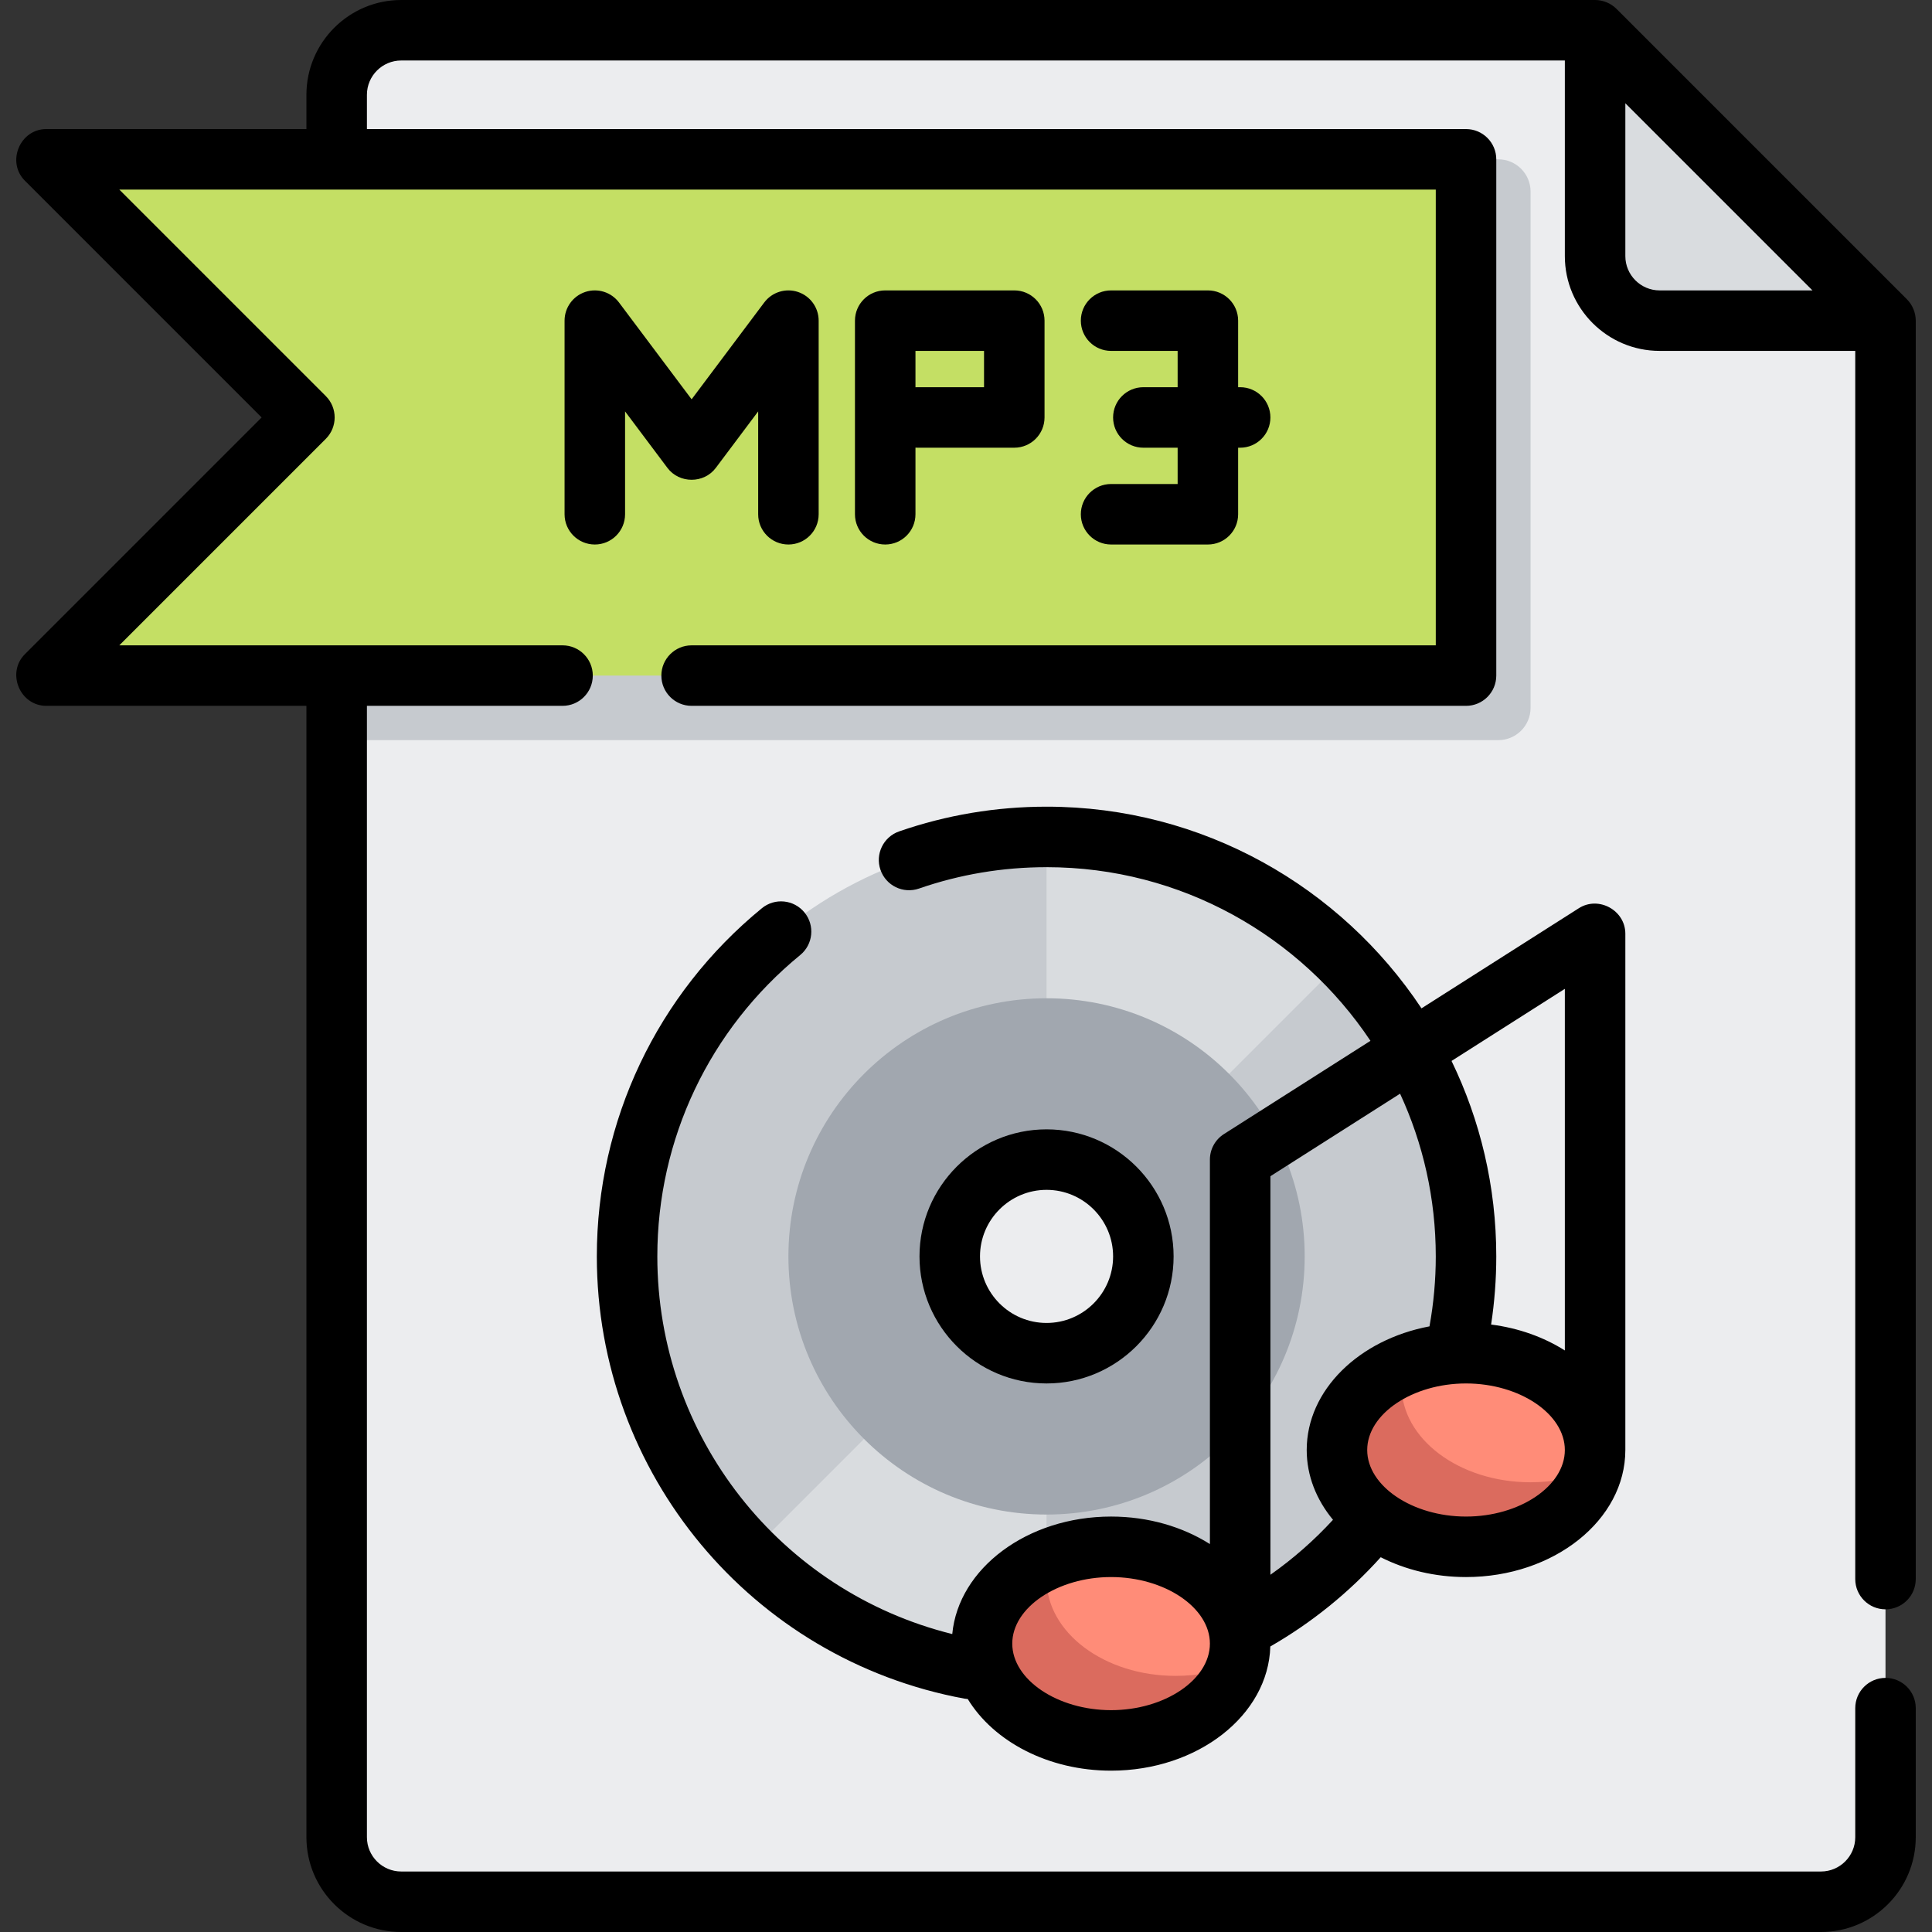
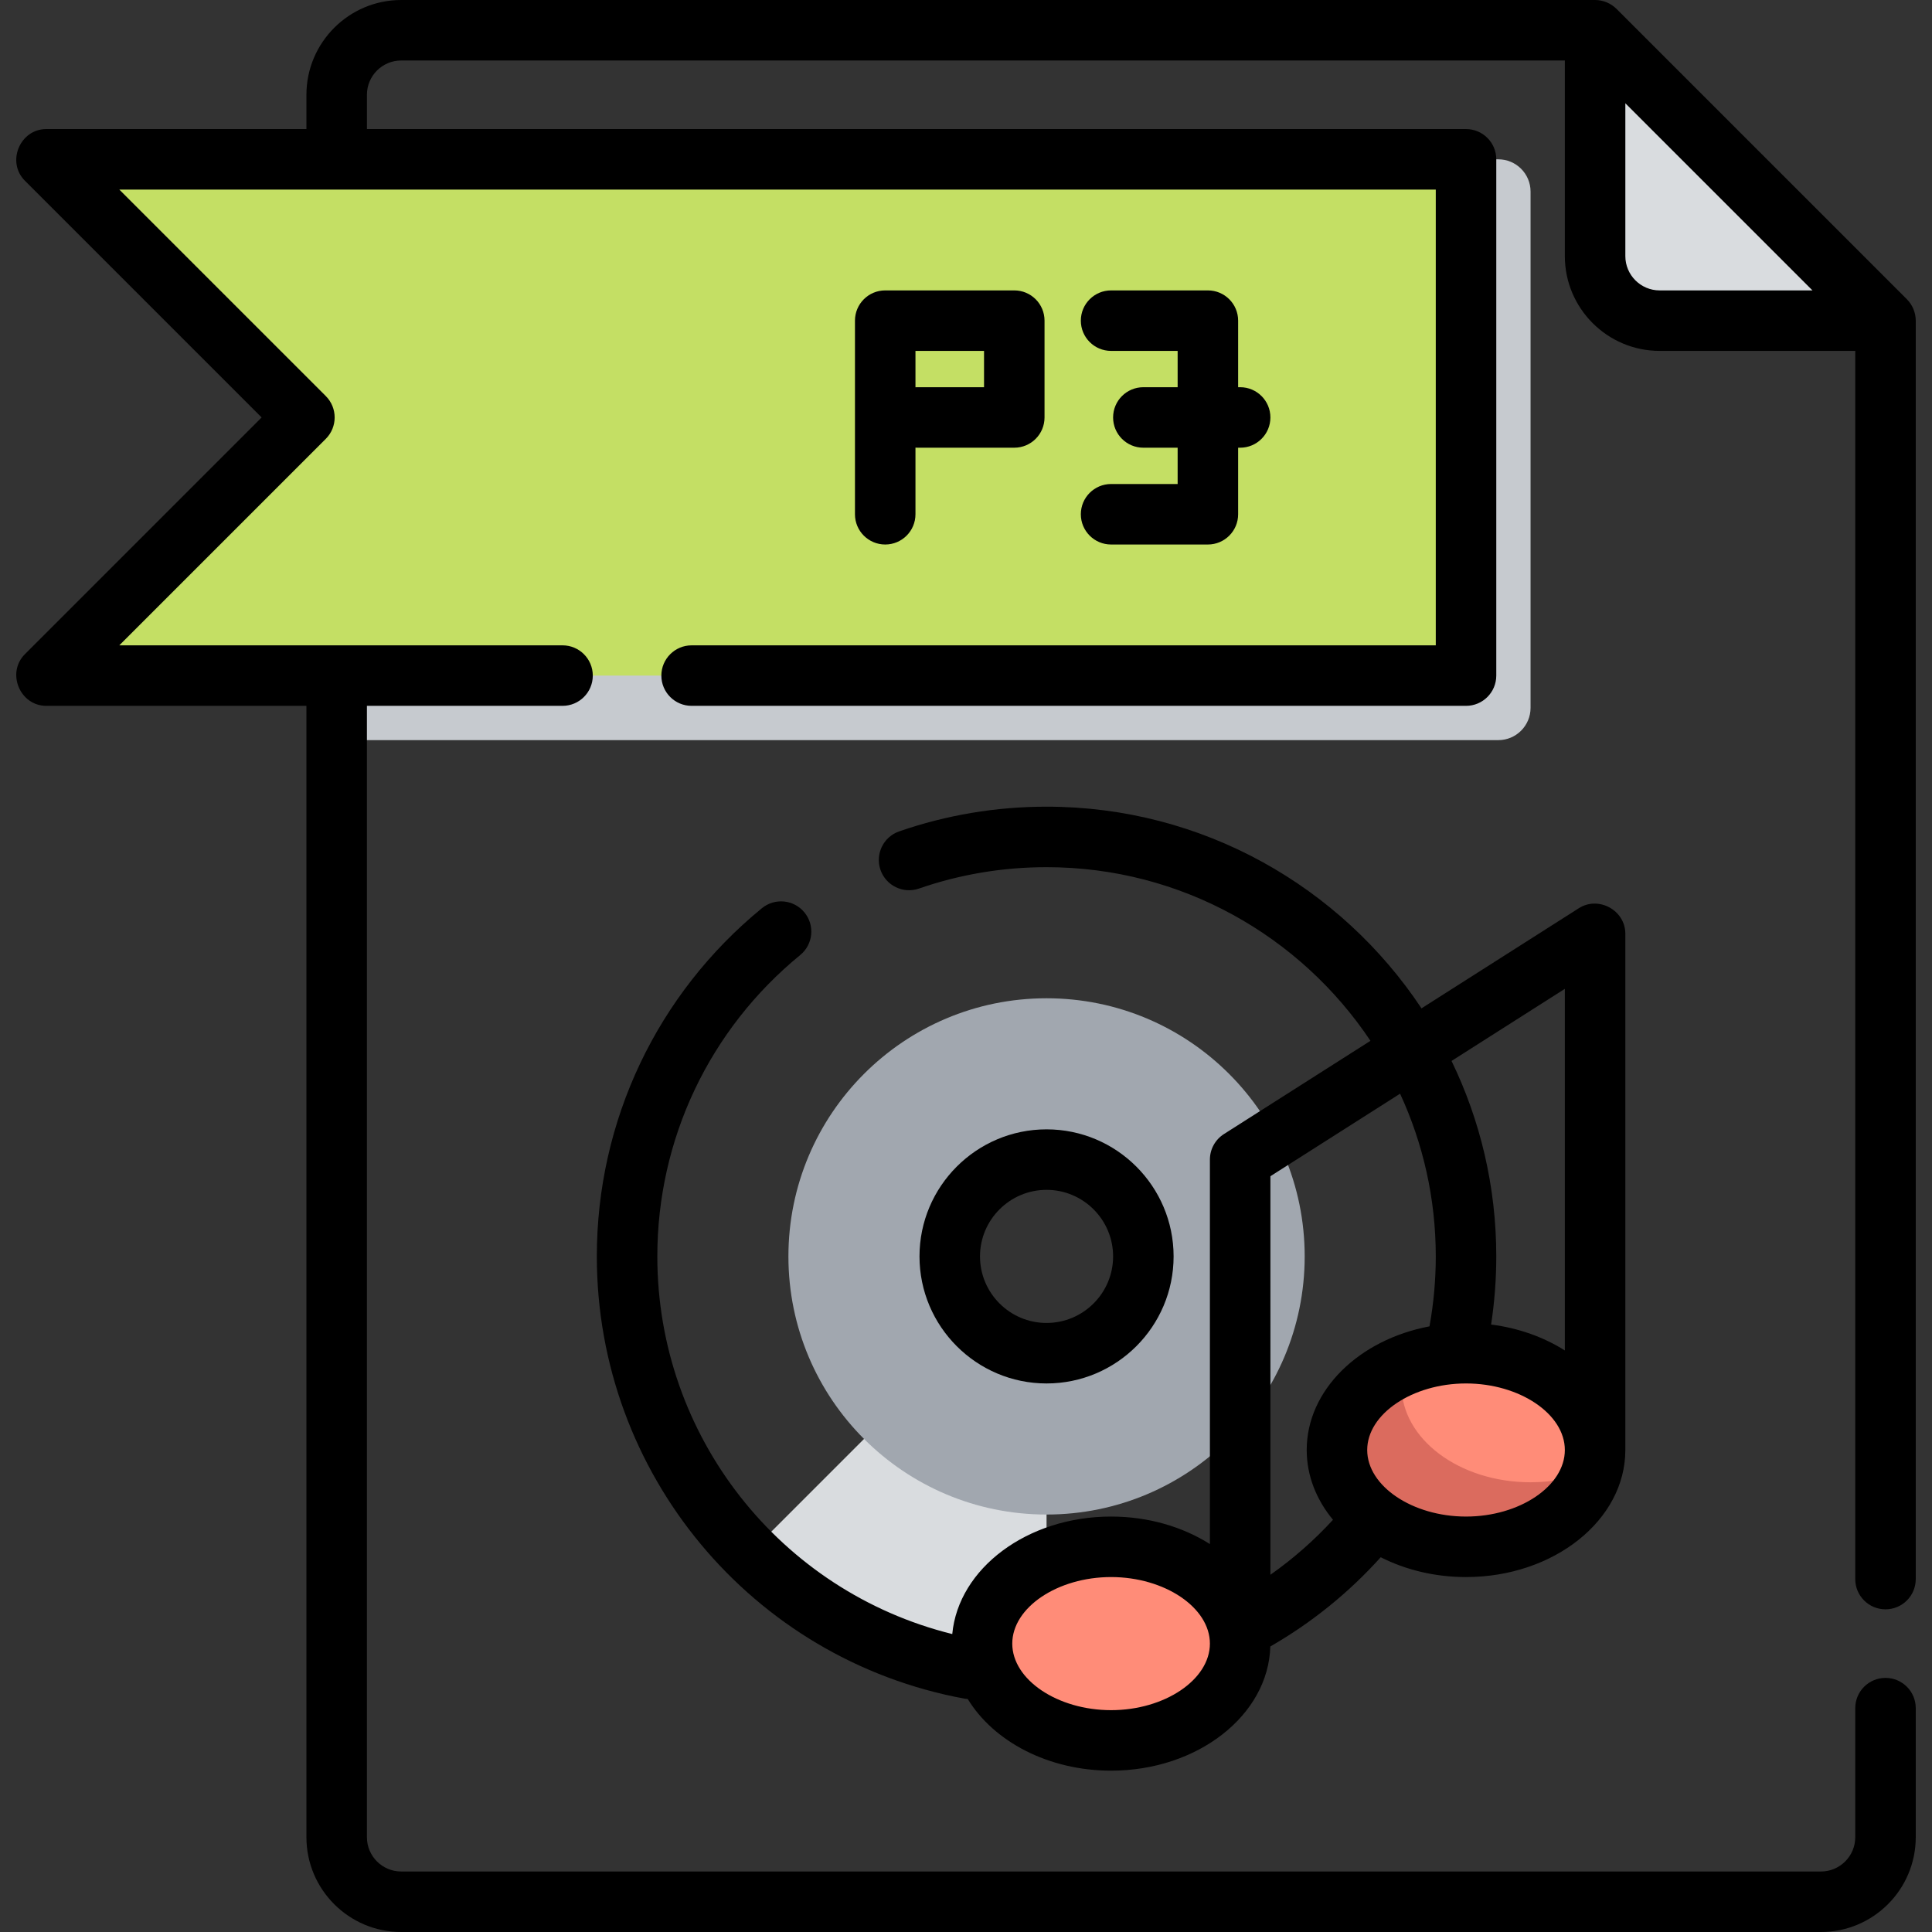
<svg xmlns="http://www.w3.org/2000/svg" version="1.1" id="Layer_1" x="0px" y="0px" viewBox="0 0 512 512" style="enable-background:new 0 0 512 512;" xml:space="preserve">
  <rect x="0" y="0" width="512" height="512" fill="#333333" stroke="none" />
-   <path style="fill:#ECEDEF;" d="M106.324,8.017c-9.446,0-17.102,7.656-17.102,17.102v461.762c0,9.446,7.656,17.102,17.102,17.102  h376.251c9.446,0,17.102-7.656,17.102-17.102V84.977l-76.96-76.96H106.324z" />
  <path style="fill:#D9DCDF;" d="M439.818,84.977h59.858l-76.96-76.96v59.858C422.715,77.319,430.373,84.977,439.818,84.977z" />
  <path style="fill:#C6CACF;" d="M397.063,196.142H89.222V42.221h307.841c4.722,0,8.551,3.829,8.551,8.551v136.818  C405.614,192.313,401.785,196.142,397.063,196.142z" />
  <polygon style="fill:#C4DF64;" points="388.512,179.04 12.261,179.04 80.67,110.63 12.261,42.221 388.512,42.221 " />
-   <path style="fill:#C6CACF;" d="M277.347,221.795c-61.395,0-111.165,49.77-111.165,111.165s49.77,111.165,111.165,111.165  s111.165-49.77,111.165-111.165S338.741,221.795,277.347,221.795z M277.347,358.614c-14.168,0-25.653-11.485-25.653-25.653  c0-14.168,11.485-25.653,25.653-25.653c14.168,0,25.653,11.485,25.653,25.653C303,347.129,291.515,358.614,277.347,358.614z" />
  <g>
    <path style="fill:#D9DCDF;" d="M259.207,351.101l-60.465,60.466c20.117,20.117,47.908,32.56,78.605,32.56v-85.511   C270.262,358.614,263.849,355.743,259.207,351.101z" />
-     <path style="fill:#D9DCDF;" d="M295.486,314.82l60.465-60.466c-20.117-20.117-47.908-32.56-78.605-32.56v85.511   C284.43,307.307,290.844,310.178,295.486,314.82z" />
  </g>
  <path style="fill:#A1A7AF;" d="M277.347,264.551c-37.781,0-68.409,30.628-68.409,68.409s30.628,68.409,68.409,68.409  s68.409-30.628,68.409-68.409S315.128,264.551,277.347,264.551z M277.347,358.614c-14.168,0-25.653-11.485-25.653-25.653  c0-14.168,11.485-25.653,25.653-25.653c14.168,0,25.653,11.485,25.653,25.653C303,347.129,291.515,358.614,277.347,358.614z" />
  <ellipse style="fill:#FF8C78;" cx="294.448" cy="435.574" rx="34.205" ry="25.653" />
-   <path style="fill:#DB6B5E;" d="M311.551,444.125c-18.891,0-34.205-11.485-34.205-25.653c0-1.87,0.274-3.691,0.78-5.447  c-10.653,4.346-17.883,12.815-17.883,22.549c0,14.168,15.314,25.653,34.205,25.653c16.398,0,30.094-8.656,33.424-20.206  C323.023,443.001,317.462,444.125,311.551,444.125z" />
  <ellipse style="fill:#FF8C78;" cx="388.511" cy="384.267" rx="34.205" ry="25.653" />
  <path style="fill:#DB6B5E;" d="M405.614,392.818c-18.891,0-34.205-11.485-34.205-25.653c0-1.87,0.274-3.691,0.78-5.447  c-10.653,4.346-17.883,12.815-17.883,22.549c0,14.168,15.314,25.653,34.205,25.653c16.398,0,30.094-8.656,33.424-20.206  C417.085,391.694,411.525,392.818,405.614,392.818z" />
  <path d="M294.449,128.267c-4.428,0-8.017,3.589-8.017,8.017c0,4.427,3.588,8.017,8.017,8.017h25.653  c4.428,0,8.017-3.589,8.017-8.017v-17.637h0.534c4.428,0,8.017-3.589,8.017-8.017c0-4.427-3.588-8.017-8.017-8.017h-0.534V84.977  c0-4.427-3.588-8.017-8.017-8.017h-25.653c-4.428,0-8.017,3.589-8.017,8.017c0,4.427,3.588,8.017,8.017,8.017h17.637v9.62H303  c-4.428,0-8.017,3.589-8.017,8.017c0,4.427,3.588,8.017,8.017,8.017h9.086v9.62H294.449z" />
  <path d="M242.608,136.284v-17.655c0.176,0.012,0.355,0.018,0.534,0.018h25.653c4.428,0,8.017-3.589,8.017-8.017V84.977  c0-4.427-3.588-8.017-8.017-8.017h-34.205c-4.428,0-8.017,3.589-8.017,8.017v51.307c0,4.427,3.588,8.017,8.017,8.017  C239.02,144.301,242.608,140.711,242.608,136.284z M242.608,92.994h18.171v9.62h-17.637c-0.18,0-0.358,0.005-0.534,0.018V92.994z" />
-   <path d="M208.938,144.301c4.428,0,8.017-3.589,8.017-8.017V84.977c0-3.45-2.207-6.514-5.481-7.605  c-3.275-1.091-6.879,0.034-8.949,2.795l-19.24,25.653l-19.24-25.653c-2.07-2.761-5.672-3.885-8.949-2.795  c-3.274,1.091-5.481,4.155-5.481,7.605v51.307c0,4.427,3.588,8.017,8.017,8.017c4.428,0,8.017-3.589,8.017-8.017v-27.257  l11.223,14.965c3.153,4.206,9.672,4.206,12.827,0l11.223-14.965v27.257C200.921,140.711,204.509,144.301,208.938,144.301z" />
  <path d="M255.596,450.16c0.292,0.053,0.583,0.087,0.872,0.108c6.855,11.223,21.303,18.976,37.981,18.976  c22.961,0,41.687-14.695,42.197-32.91c10.957-6.296,20.786-14.239,29.261-23.651c6.541,3.321,14.293,5.254,22.605,5.254  c23.28,0,42.221-15.105,42.221-33.67V247.448c0-6.199-7.075-10.1-12.32-6.764l-41.704,26.538  c-21.363-32.181-57.923-53.444-99.362-53.444c-13.384,0-26.525,2.204-39.061,6.55c-4.183,1.45-6.398,6.017-4.948,10.2  c1.45,4.183,6.016,6.399,10.2,4.948c10.843-3.759,22.217-5.665,33.808-5.665c35.762,0,67.327,18.297,85.839,46.018l-38.835,24.713  c-2.312,1.472-3.713,4.022-3.713,6.764v101.886c-7.203-4.557-16.301-7.289-26.188-7.289c-22.212,0-40.459,13.751-42.09,31.138  c-45.645-11.322-78.161-52.435-78.161-100.082c0-31.062,13.803-60.172,37.869-79.867c3.426-2.805,3.931-7.855,1.127-11.281  c-2.804-3.427-7.855-3.931-11.281-1.127c-27.802,22.752-43.748,56.385-43.748,92.275  C158.165,390.455,199.141,439.745,255.596,450.16z M388.512,401.904c-14.195,0-26.188-8.077-26.188-17.637  s11.993-17.637,26.188-17.637c14.195,0,26.188,8.077,26.188,17.637S402.707,401.904,388.512,401.904z M414.7,262.053v95.833  c-5.555-3.514-12.236-5.942-19.54-6.868c0.904-5.955,1.369-12.002,1.369-18.058c0-18.552-4.263-36.126-11.857-51.799L414.7,262.053z   M371.036,289.839c6.067,13.128,9.459,27.736,9.459,43.121c0,6.235-0.563,12.457-1.666,18.541  c-18.628,3.501-32.538,16.858-32.538,32.766c0,6.828,2.569,13.184,6.966,18.496c-5.016,5.456-10.565,10.326-16.586,14.565V311.708  L371.036,289.839z M294.449,417.937c14.195,0,26.188,8.077,26.188,17.637s-11.993,17.637-26.188,17.637  c-14.195,0-26.188-8.077-26.188-17.637S280.254,417.937,294.449,417.937z" />
  <path d="M311.017,332.96c0-18.566-15.105-33.67-33.67-33.67c-18.566,0-33.67,15.105-33.67,33.67c0,18.566,15.105,33.67,33.67,33.67  C295.912,366.63,311.017,351.526,311.017,332.96z M259.71,332.96c0-9.725,7.912-17.637,17.637-17.637  c9.725,0,17.637,7.912,17.637,17.637c0,9.725-7.912,17.637-17.637,17.637C267.622,350.597,259.71,342.685,259.71,332.96z" />
  <path d="M499.677,426.489c4.428,0,8.017-3.589,8.017-8.017V84.977c0-2.1-0.862-4.184-2.347-5.668l-76.96-76.96  C426.9,0.863,424.817,0,422.716,0H106.324C92.473,0,81.205,11.268,81.205,25.119v9.086H12.261c-6.987,0-10.615,8.738-5.669,13.685  l62.741,62.741L6.592,173.371c-4.946,4.947-1.319,13.685,5.669,13.685h68.944v299.825c0,13.851,11.268,25.119,25.119,25.119h376.251  c13.851,0,25.119-11.268,25.119-25.119v-34.205c0-4.427-3.588-8.017-8.017-8.017s-8.017,3.589-8.017,8.017v34.205  c0,5.01-4.076,9.086-9.086,9.086H106.324c-5.01,0-9.086-4.076-9.086-9.086V187.056h51.841c4.428,0,8.017-3.589,8.017-8.017  s-3.588-8.017-8.017-8.017H31.615l54.724-54.724c3.131-3.131,3.131-8.207,0-11.337L31.615,50.238h348.88v120.785H183.284  c-4.428,0-8.017,3.589-8.017,8.017s3.588,8.017,8.017,8.017h205.228c4.428,0,8.017-3.589,8.017-8.017V42.221  c0-4.427-3.588-8.017-8.017-8.017H97.238v-9.086c0-5.01,4.076-9.086,9.086-9.086H414.7v51.841c0,13.851,11.268,25.119,25.119,25.119  h51.841v325.478C491.66,422.9,495.248,426.489,499.677,426.489z M439.819,76.96c-5.01,0-9.086-4.076-9.086-9.086V27.37l49.589,49.59  H439.819z" />
  <g>
</g>
  <g>
</g>
  <g>
</g>
  <g>
</g>
  <g>
</g>
  <g>
</g>
  <g>
</g>
  <g>
</g>
  <g>
</g>
  <g>
</g>
  <g>
</g>
  <g>
</g>
  <g>
</g>
  <g>
</g>
  <g>
</g>
</svg>